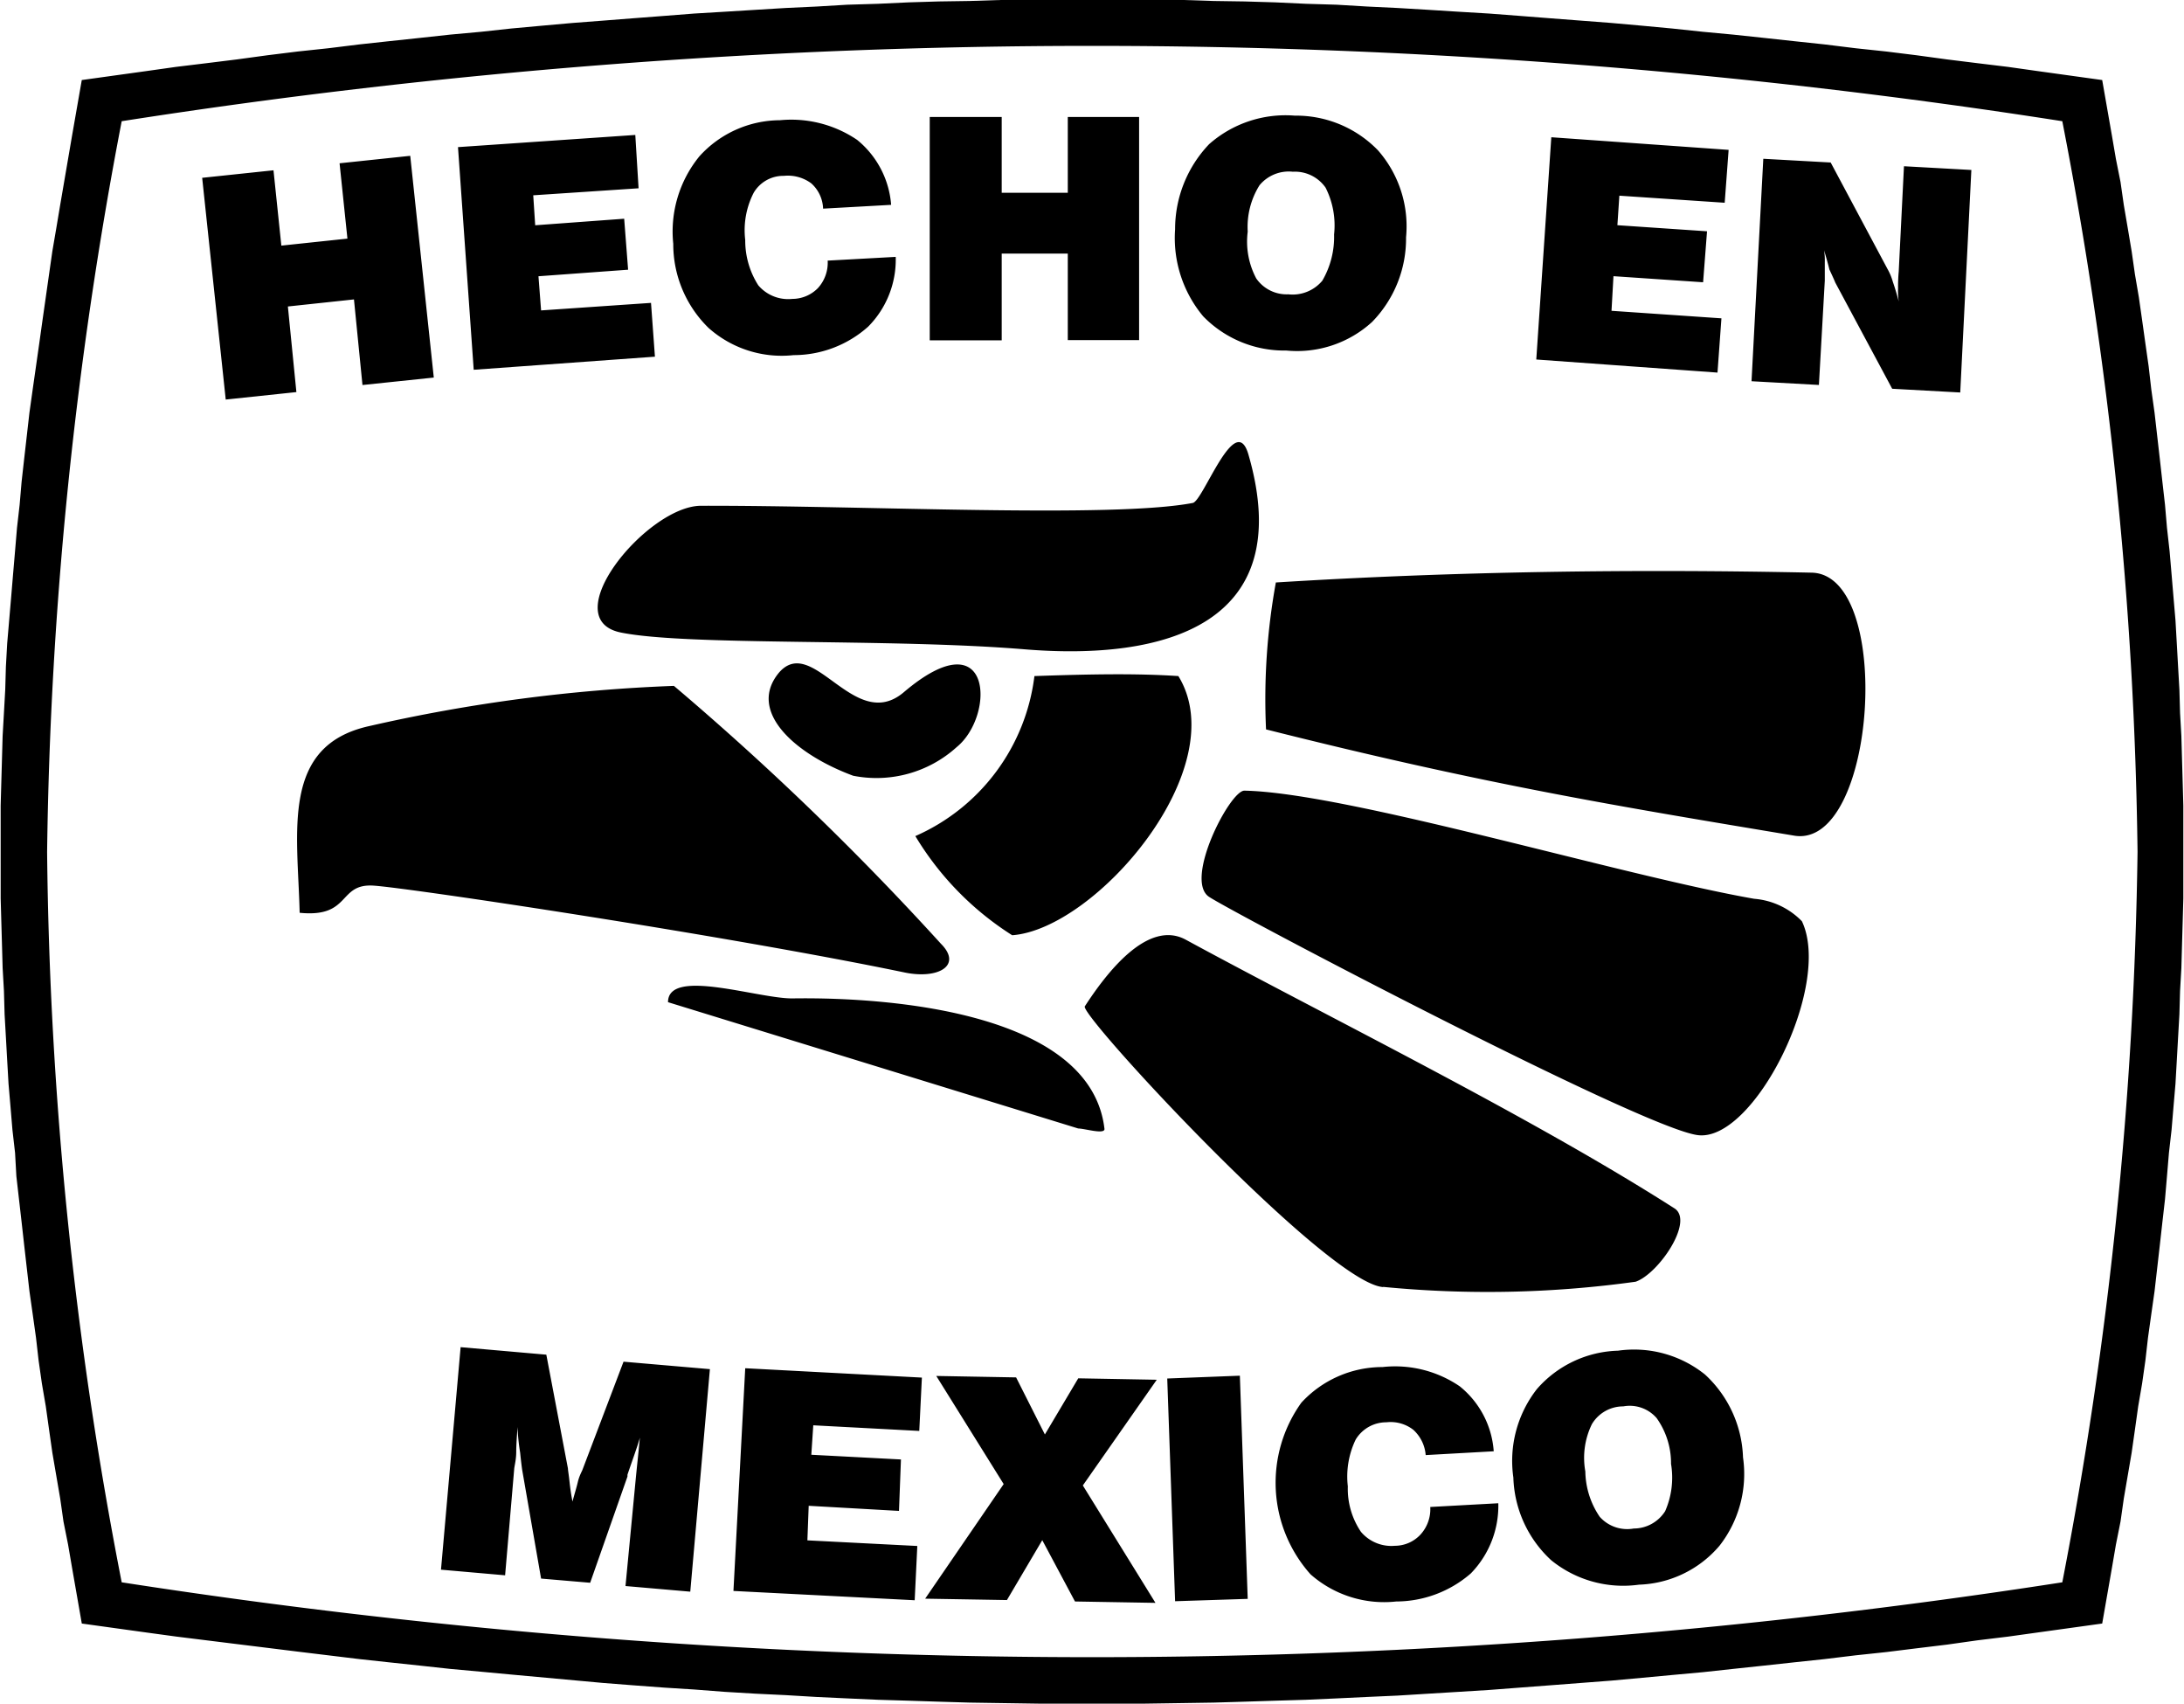
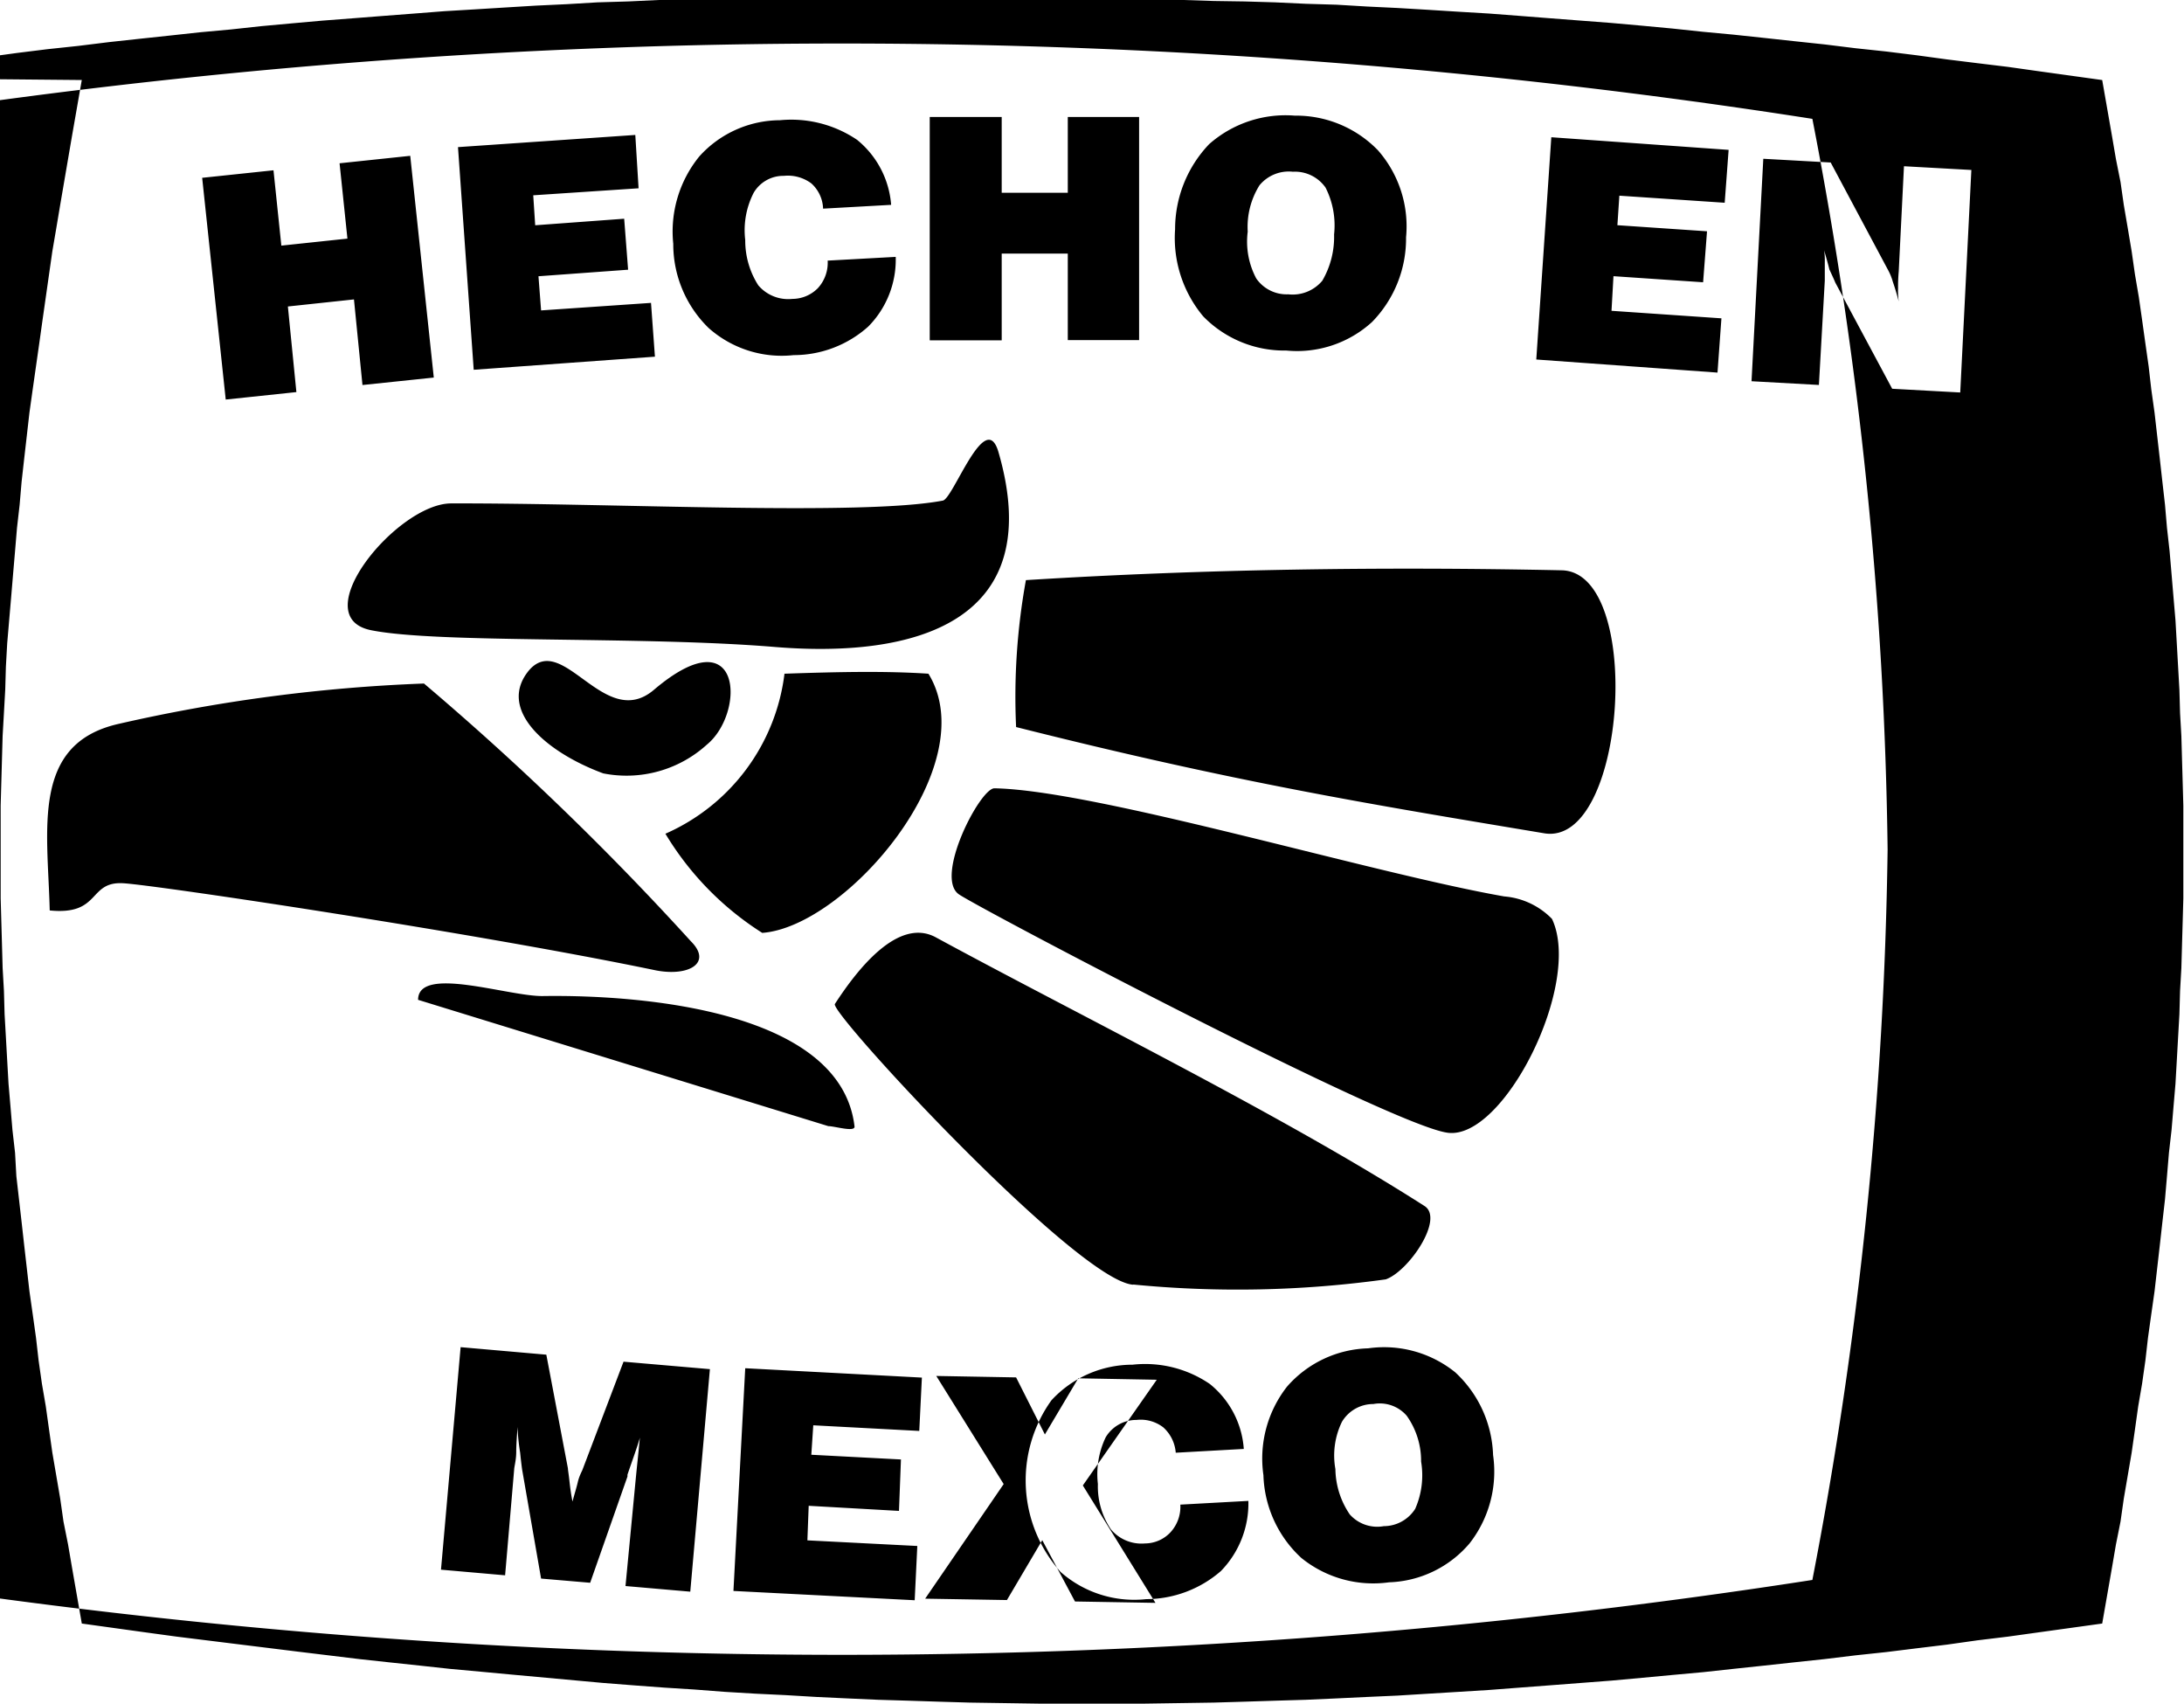
<svg xmlns="http://www.w3.org/2000/svg" width="33.38" height="26.031" viewBox="0 0 33.38 26.031">
  <defs>
    <style>
      .cls-1 {
        fill-rule: evenodd;
      }
    </style>
  </defs>
-   <path id="ico-mexico" class="cls-1" d="M1059.76,462.105l-0.36-3.388,1.09-.115,0.12,1.151,1.01-.107-0.12-1.151,1.08-.114,0.36,3.388-1.09.114-0.13-1.308-1.01.108,0.13,1.308-1.08.114h0Zm3.79-.457-0.24-3.4,2.71-.186,0.05,0.815-1.61.107,0.03,0.458,1.36-.1,0.06,0.779-1.37.1,0.04,0.522,1.68-.115,0.06,0.822-2.77.2h0Zm5.41-1.666,1.04-.057a1.452,1.452,0,0,1-.42,1.065,1.708,1.708,0,0,1-1.14.436,1.681,1.681,0,0,1-1.3-.415,1.788,1.788,0,0,1-.54-1.286,1.816,1.816,0,0,1,.4-1.337,1.668,1.668,0,0,1,1.23-.551,1.794,1.794,0,0,1,1.18.3,1.418,1.418,0,0,1,.52.993l-1.04.058a0.542,0.542,0,0,0-.18-0.386,0.6,0.6,0,0,0-.42-0.115,0.525,0.525,0,0,0-.46.257,1.251,1.251,0,0,0-.13.723,1.268,1.268,0,0,0,.2.693,0.6,0.6,0,0,0,.52.207,0.549,0.549,0,0,0,.39-0.164,0.574,0.574,0,0,0,.15-0.422h0Zm1.56,1.215v-3.41h1.1v1.158h1.01v-1.158h1.09v3.41h-1.09v-1.322h-1.01V461.2h-1.1Zm4.86-1.658a1.2,1.2,0,0,0,.13.715,0.565,0.565,0,0,0,.49.243,0.591,0.591,0,0,0,.52-0.208,1.327,1.327,0,0,0,.18-0.707,1.277,1.277,0,0,0-.13-0.715,0.571,0.571,0,0,0-.5-0.243,0.58,0.58,0,0,0-.51.207,1.2,1.2,0,0,0-.18.708h0Zm-1.11-.036a1.881,1.881,0,0,1,.52-1.3,1.764,1.764,0,0,1,1.31-.436,1.741,1.741,0,0,1,1.27.529,1.76,1.76,0,0,1,.43,1.33,1.822,1.822,0,0,1-.52,1.294,1.7,1.7,0,0,1-1.31.436,1.73,1.73,0,0,1-1.27-.522,1.865,1.865,0,0,1-.43-1.33h0Zm5.52,1.994,0.23-3.4,2.71,0.193-0.06.808-1.61-.108-0.03.451,1.37,0.093-0.06.779-1.37-.093-0.03.529,1.68,0.115-0.06.829-2.77-.2h0Zm3.29,0.329,0.18-3.4,1.03,0.057,0.87,1.63a0.869,0.869,0,0,1,.08.193q0.045,0.129.09,0.3a1.2,1.2,0,0,1-.01-0.2,2.479,2.479,0,0,1,.01-0.258l0.08-1.608,1.03,0.057-0.17,3.4-1.04-.057-0.87-1.623c-0.02-.05-0.05-0.114-0.09-0.2-0.02-.086-0.05-0.186-0.08-0.293a1.111,1.111,0,0,1,.01.186v0.278l-0.09,1.594-1.03-.057h0Zm-19.05,18.244-0.98-.086,0.3-3.4,1.31,0.115,0.33,1.737c0,0.021.01,0.078,0.02,0.164s0.02,0.193.05,0.343c0.03-.114.06-0.207,0.08-0.293s0.05-.143.07-0.186l0.63-1.658,1.32,0.114-0.3,3.4-0.99-.086,0.16-1.673c0.01-.1.02-0.2,0.03-0.293l0.03-.3c-0.05.172-.12,0.357-0.19,0.565v0.028l-0.57,1.623-0.75-.064-0.29-1.666c-0.01-.072-0.02-0.157-0.03-0.257a3.124,3.124,0,0,1-.04-0.393c-0.01.142-.02,0.271-0.02,0.378s-0.02.186-.03,0.251l-0.14,1.637h0Zm3.49,0.236,0.18-3.4,2.7,0.143-0.04.815-1.62-.086-0.03.45,1.37,0.072-0.03.786-1.38-.078-0.02.528,1.68,0.086-0.04.829-2.77-.142h0Zm2.93,0.121,1.2-1.751-1.03-1.652,1.22,0.022,0.44,0.872,0.51-.858,1.2,0.022-1.13,1.615,1.11,1.794-1.23-.021-0.5-.937-0.54.915-1.25-.021h0Zm3.82,0.036-0.12-3.4,1.11-.043,0.12,3.41-1.11.036h0Zm3.9-1.437,1.04-.057a1.48,1.48,0,0,1-.42,1.072,1.745,1.745,0,0,1-1.14.429,1.7,1.7,0,0,1-1.31-.415,2.1,2.1,0,0,1-.14-2.623,1.685,1.685,0,0,1,1.24-.544,1.753,1.753,0,0,1,1.18.294,1.4,1.4,0,0,1,.52.993l-1.04.058a0.582,0.582,0,0,0-.19-0.387,0.565,0.565,0,0,0-.41-0.114,0.546,0.546,0,0,0-.47.264,1.305,1.305,0,0,0-.12.715,1.174,1.174,0,0,0,.2.694,0.609,0.609,0,0,0,.52.214,0.535,0.535,0,0,0,.39-0.171,0.574,0.574,0,0,0,.15-0.422h0Zm2.37-.543a1.262,1.262,0,0,0,.22.693,0.562,0.562,0,0,0,.52.179,0.569,0.569,0,0,0,.48-0.265,1.273,1.273,0,0,0,.09-0.722,1.19,1.19,0,0,0-.22-0.7,0.543,0.543,0,0,0-.51-0.179,0.556,0.556,0,0,0-.48.272,1.173,1.173,0,0,0-.1.722h0Zm-1.1.093a1.783,1.783,0,0,1,.36-1.352,1.707,1.707,0,0,1,1.24-.586,1.732,1.732,0,0,1,1.33.365,1.8,1.8,0,0,1,.58,1.265,1.78,1.78,0,0,1-.36,1.351,1.686,1.686,0,0,1-1.23.594,1.746,1.746,0,0,1-1.34-.372,1.791,1.791,0,0,1-.58-1.265h0Zm-21.88-21.353,0.98-.136,0.46-.065,0.47-.057,0.46-.057,0.47-.064,0.46-.057,0.47-.05,0.47-.058,0.46-.05,0.47-.05,0.46-.05,0.47-.043,0.46-.05,0.47-.043,0.47-.042,0.47-.036,0.46-.036,0.47-.036,0.46-.036,0.47-.028,0.47-.029,0.46-.028,0.47-.022,0.47-.028,0.47-.014,0.47-.022,0.46-.014,0.47-.007,0.47-.015,0.46-.007h1.87L1074.4,456l0.46,0.015,0.47,0.007,0.47,0.014,0.47,0.022,0.47,0.014,0.47,0.028,0.46,0.022,0.47,0.028,0.46,0.029,0.47,0.028,0.47,0.036,0.46,0.036,0.47,0.036,0.47,0.036,0.47,0.042,0.46,0.043,0.47,0.05,0.46,0.043,0.47,0.05,0.46,0.05,0.47,0.05,0.47,0.058,0.47,0.05,0.46,0.057,0.47,0.064,0.46,0.057,0.47,0.057,0.46,0.065,0.98,0.136,0.15,0.858,0.06,0.35,0.07,0.35,0.05,0.35,0.06,0.351,0.06,0.357,0.05,0.35,0.06,0.351,0.05,0.35,0.05,0.357,0.05,0.351,0.04,0.35,0.05,0.357,0.04,0.351,0.04,0.35,0.04,0.357,0.04,0.351,0.03,0.35,0.04,0.357,0.03,0.351,0.03,0.357,0.03,0.35,0.02,0.351,0.02,0.357,0.02,0.35,0.01,0.358,0.02,0.35,0.01,0.357,0.01,0.351,0.01,0.357v1.416l-0.01.357-0.01.35-0.01.358-0.02.35-0.01.357-0.02.351-0.02.357-0.02.351-0.03.35-0.03.357-0.04.35-0.03.358-0.03.35-0.04.35-0.04.358-0.04.35-0.04.35-0.05.351-0.05.357-0.04.35-0.05.351-0.06.35-0.05.357-0.05.351-0.06.35-0.06.35-0.05.351-0.07.35-0.06.35-0.15.858-0.98.136-0.46.064-0.47.057-0.46.065-0.47.057-0.46.057-0.47.05-0.47.057-0.47.05-0.46.05-0.47.05-0.46.05-0.47.043-0.46.043-0.47.043-0.47.036-0.47.036-0.46.035-0.47.036-0.47.029-0.46.028-0.47.029-0.47.021-0.46.022-0.47.021-0.47.014-0.47.015-0.47.014-0.46.007-0.47.007-0.47.007h-0.93l-0.47-.007-0.47-.007-0.46-.007-0.47-.014-0.46-.015-0.47-.014-0.47-.021-0.47-.022-0.47-.028-0.46-.022-0.47-.028-0.47-.036-0.46-.029-0.47-.035-0.46-.036-0.47-.043-0.47-.043-0.47-.043-0.46-.043-0.47-.043-0.46-.05-0.47-.05-0.46-.05-0.47-.057-0.47-.057-0.46-.057-0.47-.058-0.46-.057-0.46-.057-0.47-.064-0.98-.136-0.15-.858-0.06-.35-0.07-.35-0.05-.351-0.06-.35-0.06-.35-0.05-.351-0.05-.357-0.06-.35-0.05-.351-0.04-.35-0.05-.357-0.05-.351-0.04-.35-0.04-.35-0.04-.358-0.04-.35-0.04-.35-0.02-.358-0.04-.35-0.03-.357-0.03-.35-0.02-.351-0.02-.357-0.02-.351-0.01-.357-0.02-.35-0.01-.358-0.01-.35-0.01-.357V468.31l0.01-.357,0.01-.351,0.01-.357,0.02-.35,0.02-.358,0.01-.35,0.02-.357,0.03-.351,0.03-.35,0.03-.357,0.03-.351,0.03-.357,0.04-.35,0.03-.351,0.04-.357,0.04-.35,0.04-.351,0.05-.357,0.05-.35,0.05-.351,0.05-.357,0.05-.35,0.05-.351,0.05-.35,0.06-.35,0.06-.358,0.06-.35,0.06-.35,0.06-.35,0.15-.858h0Zm0.61,0.629a96.114,96.114,0,0,1,29.66,0,62.283,62.283,0,0,1,1.15,11.166,63.065,63.065,0,0,1-1.15,11.159,96.695,96.695,0,0,1-29.66,0,61.228,61.228,0,0,1-1.14-11.159,63.193,63.193,0,0,1,1.14-11.166h0Zm13.81,8.07c-2.05-.171-5.16-0.05-6.18-0.257s0.4-1.93,1.22-1.937c2.5-.007,6.28.193,7.52-0.043,0.16-.028.65-1.423,0.85-0.743,0.76,2.616-1.3,3.152-3.41,2.98h0Zm-2.63,1.931c-0.89-.329-1.63-0.987-1.13-1.58,0.52-.586,1.15.936,1.9,0.307,1.36-1.158,1.41.351,0.81,0.837a1.827,1.827,0,0,1-1.58.436h0Zm14.38,0.915c-2.66-.444-4.69-0.772-8.07-1.623a9.957,9.957,0,0,1,.15-2.245c2.73-.171,5.5-0.207,8.19-0.15,1.26,0.029.99,4.232-.27,4.018h0Zm-11.95,1.522a4.6,4.6,0,0,1-1.48-1.515,3.081,3.081,0,0,0,1.82-2.445c0.84-.029,1.55-0.043,2.2,0,0.86,1.4-1.26,3.867-2.54,3.96h0Zm-1.63.572c-2.72-.565-7.58-1.294-8.13-1.33s-0.34.494-1.13,0.415c-0.03-1.244-.29-2.552,1.06-2.852a25.07,25.07,0,0,1,4.66-.615,43.673,43.673,0,0,1,4.08,3.939c0.33,0.329-.03.543-0.54,0.443h0Zm2.64,2.381-6.27-1.93c0-.537,1.4-0.043,1.92-0.058,1.55-.021,4.54.236,4.75,1.988,0.02,0.1-.3,0-0.4,0h0Zm9.46,0.1c-0.87-.122-7.07-3.382-7.46-3.639s0.32-1.63.54-1.623c1.56,0.029,5.75,1.294,7.79,1.652a1.147,1.147,0,0,1,.73.343c0.47,0.986-.74,3.395-1.6,3.267h0Zm-4.8,2.323c-0.85-.057-4.64-4.153-4.56-4.289,0.32-.493.96-1.344,1.55-1.015,2.17,1.179,5.25,2.688,7.46,4.1,0.31,0.193-.24,1-0.59,1.122a16.45,16.45,0,0,1-3.86.079h0Z" transform="translate(-1056.31 -456)" />
+   <path id="ico-mexico" class="cls-1" d="M1059.76,462.105l-0.36-3.388,1.09-.115,0.12,1.151,1.01-.107-0.12-1.151,1.08-.114,0.36,3.388-1.09.114-0.13-1.308-1.01.108,0.13,1.308-1.08.114h0Zm3.79-.457-0.24-3.4,2.71-.186,0.05,0.815-1.61.107,0.03,0.458,1.36-.1,0.06,0.779-1.37.1,0.04,0.522,1.68-.115,0.06,0.822-2.77.2h0Zm5.41-1.666,1.04-.057a1.452,1.452,0,0,1-.42,1.065,1.708,1.708,0,0,1-1.14.436,1.681,1.681,0,0,1-1.3-.415,1.788,1.788,0,0,1-.54-1.286,1.816,1.816,0,0,1,.4-1.337,1.668,1.668,0,0,1,1.23-.551,1.794,1.794,0,0,1,1.18.3,1.418,1.418,0,0,1,.52.993l-1.04.058a0.542,0.542,0,0,0-.18-0.386,0.6,0.6,0,0,0-.42-0.115,0.525,0.525,0,0,0-.46.257,1.251,1.251,0,0,0-.13.723,1.268,1.268,0,0,0,.2.693,0.6,0.6,0,0,0,.52.207,0.549,0.549,0,0,0,.39-0.164,0.574,0.574,0,0,0,.15-0.422h0Zm1.56,1.215v-3.41h1.1v1.158h1.01v-1.158h1.09v3.41h-1.09v-1.322h-1.01V461.2h-1.1Zm4.86-1.658a1.2,1.2,0,0,0,.13.715,0.565,0.565,0,0,0,.49.243,0.591,0.591,0,0,0,.52-0.208,1.327,1.327,0,0,0,.18-0.707,1.277,1.277,0,0,0-.13-0.715,0.571,0.571,0,0,0-.5-0.243,0.58,0.58,0,0,0-.51.207,1.2,1.2,0,0,0-.18.708h0Zm-1.11-.036a1.881,1.881,0,0,1,.52-1.3,1.764,1.764,0,0,1,1.31-.436,1.741,1.741,0,0,1,1.27.529,1.76,1.76,0,0,1,.43,1.33,1.822,1.822,0,0,1-.52,1.294,1.7,1.7,0,0,1-1.31.436,1.73,1.73,0,0,1-1.27-.522,1.865,1.865,0,0,1-.43-1.33h0Zm5.52,1.994,0.23-3.4,2.71,0.193-0.06.808-1.61-.108-0.03.451,1.37,0.093-0.06.779-1.37-.093-0.03.529,1.68,0.115-0.06.829-2.77-.2h0Zm3.29,0.329,0.18-3.4,1.03,0.057,0.87,1.63a0.869,0.869,0,0,1,.08.193q0.045,0.129.09,0.3a1.2,1.2,0,0,1-.01-0.2,2.479,2.479,0,0,1,.01-0.258l0.08-1.608,1.03,0.057-0.17,3.4-1.04-.057-0.87-1.623c-0.02-.05-0.05-0.114-0.09-0.2-0.02-.086-0.05-0.186-0.08-0.293a1.111,1.111,0,0,1,.01.186v0.278l-0.09,1.594-1.03-.057h0Zm-19.05,18.244-0.98-.086,0.3-3.4,1.31,0.115,0.33,1.737c0,0.021.01,0.078,0.02,0.164s0.02,0.193.05,0.343c0.03-.114.06-0.207,0.08-0.293s0.05-.143.07-0.186l0.63-1.658,1.32,0.114-0.3,3.4-0.99-.086,0.16-1.673c0.01-.1.02-0.2,0.03-0.293l0.03-.3c-0.05.172-.12,0.357-0.19,0.565v0.028l-0.57,1.623-0.75-.064-0.29-1.666c-0.01-.072-0.02-0.157-0.03-0.257a3.124,3.124,0,0,1-.04-0.393c-0.01.142-.02,0.271-0.02,0.378s-0.02.186-.03,0.251l-0.14,1.637h0Zm3.49,0.236,0.18-3.4,2.7,0.143-0.04.815-1.62-.086-0.03.45,1.37,0.072-0.03.786-1.38-.078-0.02.528,1.68,0.086-0.04.829-2.77-.142h0Zm2.93,0.121,1.2-1.751-1.03-1.652,1.22,0.022,0.44,0.872,0.51-.858,1.2,0.022-1.13,1.615,1.11,1.794-1.23-.021-0.5-.937-0.54.915-1.25-.021h0Zh0Zm3.9-1.437,1.04-.057a1.48,1.48,0,0,1-.42,1.072,1.745,1.745,0,0,1-1.14.429,1.7,1.7,0,0,1-1.31-.415,2.1,2.1,0,0,1-.14-2.623,1.685,1.685,0,0,1,1.24-.544,1.753,1.753,0,0,1,1.18.294,1.4,1.4,0,0,1,.52.993l-1.04.058a0.582,0.582,0,0,0-.19-0.387,0.565,0.565,0,0,0-.41-0.114,0.546,0.546,0,0,0-.47.264,1.305,1.305,0,0,0-.12.715,1.174,1.174,0,0,0,.2.694,0.609,0.609,0,0,0,.52.214,0.535,0.535,0,0,0,.39-0.171,0.574,0.574,0,0,0,.15-0.422h0Zm2.37-.543a1.262,1.262,0,0,0,.22.693,0.562,0.562,0,0,0,.52.179,0.569,0.569,0,0,0,.48-0.265,1.273,1.273,0,0,0,.09-0.722,1.19,1.19,0,0,0-.22-0.7,0.543,0.543,0,0,0-.51-0.179,0.556,0.556,0,0,0-.48.272,1.173,1.173,0,0,0-.1.722h0Zm-1.1.093a1.783,1.783,0,0,1,.36-1.352,1.707,1.707,0,0,1,1.24-.586,1.732,1.732,0,0,1,1.33.365,1.8,1.8,0,0,1,.58,1.265,1.78,1.78,0,0,1-.36,1.351,1.686,1.686,0,0,1-1.23.594,1.746,1.746,0,0,1-1.34-.372,1.791,1.791,0,0,1-.58-1.265h0Zm-21.88-21.353,0.98-.136,0.46-.065,0.47-.057,0.46-.057,0.47-.064,0.46-.057,0.47-.05,0.47-.058,0.46-.05,0.47-.05,0.46-.05,0.47-.043,0.46-.05,0.47-.043,0.47-.042,0.47-.036,0.46-.036,0.47-.036,0.46-.036,0.47-.028,0.47-.029,0.46-.028,0.47-.022,0.47-.028,0.47-.014,0.47-.022,0.46-.014,0.47-.007,0.47-.015,0.46-.007h1.87L1074.4,456l0.46,0.015,0.47,0.007,0.47,0.014,0.47,0.022,0.47,0.014,0.47,0.028,0.46,0.022,0.47,0.028,0.46,0.029,0.47,0.028,0.47,0.036,0.46,0.036,0.47,0.036,0.47,0.036,0.47,0.042,0.46,0.043,0.47,0.05,0.46,0.043,0.47,0.05,0.46,0.05,0.47,0.05,0.47,0.058,0.47,0.05,0.46,0.057,0.47,0.064,0.46,0.057,0.47,0.057,0.46,0.065,0.98,0.136,0.15,0.858,0.06,0.35,0.07,0.35,0.05,0.35,0.06,0.351,0.06,0.357,0.05,0.35,0.06,0.351,0.05,0.35,0.05,0.357,0.05,0.351,0.04,0.35,0.05,0.357,0.04,0.351,0.04,0.35,0.04,0.357,0.04,0.351,0.03,0.35,0.04,0.357,0.03,0.351,0.03,0.357,0.03,0.35,0.02,0.351,0.02,0.357,0.02,0.35,0.01,0.358,0.02,0.35,0.01,0.357,0.01,0.351,0.01,0.357v1.416l-0.01.357-0.01.35-0.01.358-0.02.35-0.01.357-0.02.351-0.02.357-0.02.351-0.03.35-0.03.357-0.04.35-0.03.358-0.03.35-0.04.35-0.04.358-0.04.35-0.04.35-0.05.351-0.05.357-0.04.35-0.05.351-0.06.35-0.05.357-0.05.351-0.06.35-0.06.35-0.05.351-0.07.35-0.06.35-0.15.858-0.98.136-0.46.064-0.47.057-0.46.065-0.47.057-0.46.057-0.47.05-0.47.057-0.47.05-0.46.05-0.47.05-0.46.05-0.47.043-0.46.043-0.47.043-0.47.036-0.47.036-0.46.035-0.47.036-0.47.029-0.46.028-0.47.029-0.47.021-0.46.022-0.47.021-0.47.014-0.47.015-0.47.014-0.46.007-0.47.007-0.47.007h-0.93l-0.47-.007-0.47-.007-0.46-.007-0.47-.014-0.46-.015-0.47-.014-0.47-.021-0.47-.022-0.47-.028-0.46-.022-0.47-.028-0.47-.036-0.46-.029-0.47-.035-0.46-.036-0.47-.043-0.47-.043-0.47-.043-0.46-.043-0.47-.043-0.46-.05-0.47-.05-0.46-.05-0.47-.057-0.47-.057-0.46-.057-0.47-.058-0.46-.057-0.46-.057-0.47-.064-0.98-.136-0.15-.858-0.06-.35-0.07-.35-0.05-.351-0.06-.35-0.06-.35-0.05-.351-0.05-.357-0.06-.35-0.05-.351-0.04-.35-0.05-.357-0.05-.351-0.04-.35-0.04-.35-0.04-.358-0.04-.35-0.04-.35-0.02-.358-0.04-.35-0.03-.357-0.03-.35-0.02-.351-0.02-.357-0.02-.351-0.01-.357-0.02-.35-0.01-.358-0.01-.35-0.01-.357V468.31l0.01-.357,0.01-.351,0.01-.357,0.02-.35,0.02-.358,0.01-.35,0.02-.357,0.03-.351,0.03-.35,0.03-.357,0.03-.351,0.03-.357,0.04-.35,0.03-.351,0.04-.357,0.04-.35,0.04-.351,0.05-.357,0.05-.35,0.05-.351,0.05-.357,0.05-.35,0.05-.351,0.05-.35,0.06-.35,0.06-.358,0.06-.35,0.06-.35,0.06-.35,0.15-.858h0Zm0.61,0.629a96.114,96.114,0,0,1,29.66,0,62.283,62.283,0,0,1,1.15,11.166,63.065,63.065,0,0,1-1.15,11.159,96.695,96.695,0,0,1-29.66,0,61.228,61.228,0,0,1-1.14-11.159,63.193,63.193,0,0,1,1.14-11.166h0Zm13.81,8.07c-2.05-.171-5.16-0.05-6.18-0.257s0.4-1.93,1.22-1.937c2.5-.007,6.28.193,7.52-0.043,0.16-.028.65-1.423,0.85-0.743,0.76,2.616-1.3,3.152-3.41,2.98h0Zm-2.63,1.931c-0.89-.329-1.63-0.987-1.13-1.58,0.52-.586,1.15.936,1.9,0.307,1.36-1.158,1.41.351,0.81,0.837a1.827,1.827,0,0,1-1.58.436h0Zm14.38,0.915c-2.66-.444-4.69-0.772-8.07-1.623a9.957,9.957,0,0,1,.15-2.245c2.73-.171,5.5-0.207,8.19-0.15,1.26,0.029.99,4.232-.27,4.018h0Zm-11.95,1.522a4.6,4.6,0,0,1-1.48-1.515,3.081,3.081,0,0,0,1.82-2.445c0.84-.029,1.55-0.043,2.2,0,0.86,1.4-1.26,3.867-2.54,3.96h0Zm-1.63.572c-2.72-.565-7.58-1.294-8.13-1.33s-0.34.494-1.13,0.415c-0.03-1.244-.29-2.552,1.06-2.852a25.07,25.07,0,0,1,4.66-.615,43.673,43.673,0,0,1,4.08,3.939c0.33,0.329-.03.543-0.54,0.443h0Zm2.64,2.381-6.27-1.93c0-.537,1.4-0.043,1.92-0.058,1.55-.021,4.54.236,4.75,1.988,0.02,0.1-.3,0-0.4,0h0Zm9.46,0.1c-0.87-.122-7.07-3.382-7.46-3.639s0.32-1.63.54-1.623c1.56,0.029,5.75,1.294,7.79,1.652a1.147,1.147,0,0,1,.73.343c0.47,0.986-.74,3.395-1.6,3.267h0Zm-4.8,2.323c-0.85-.057-4.64-4.153-4.56-4.289,0.32-.493.96-1.344,1.55-1.015,2.17,1.179,5.25,2.688,7.46,4.1,0.31,0.193-.24,1-0.59,1.122a16.45,16.45,0,0,1-3.86.079h0Z" transform="translate(-1056.31 -456)" />
</svg>